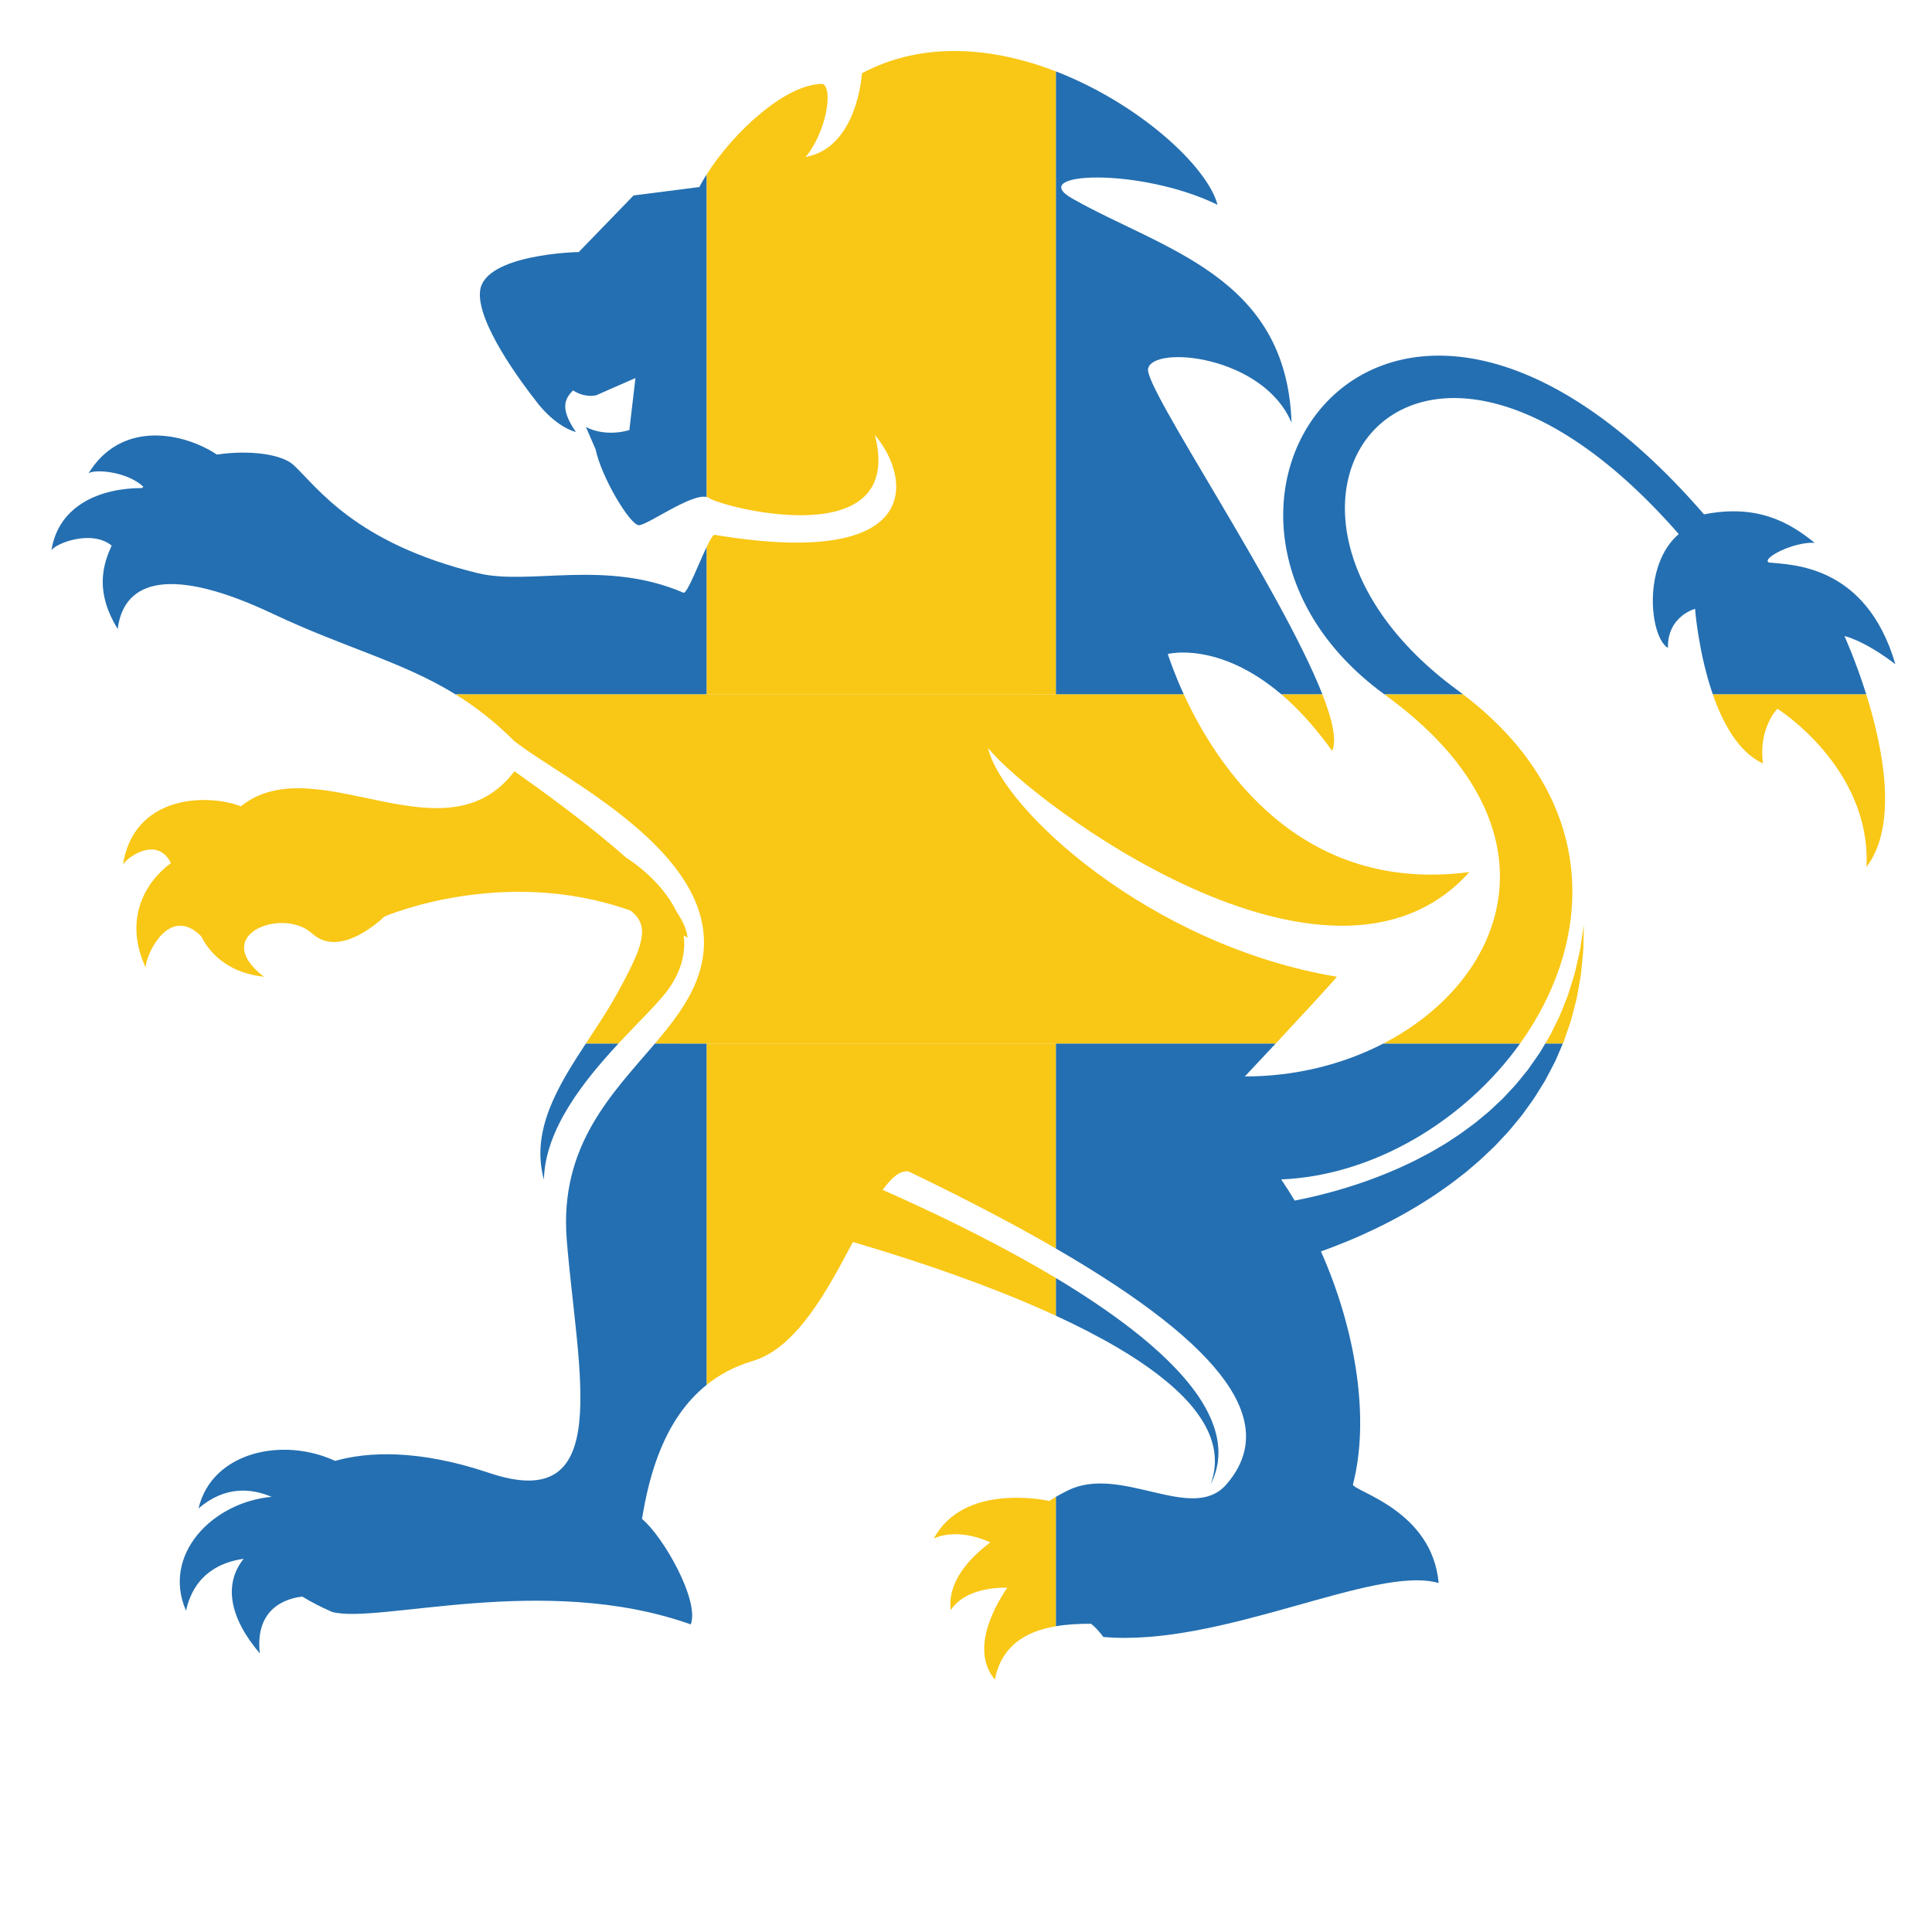
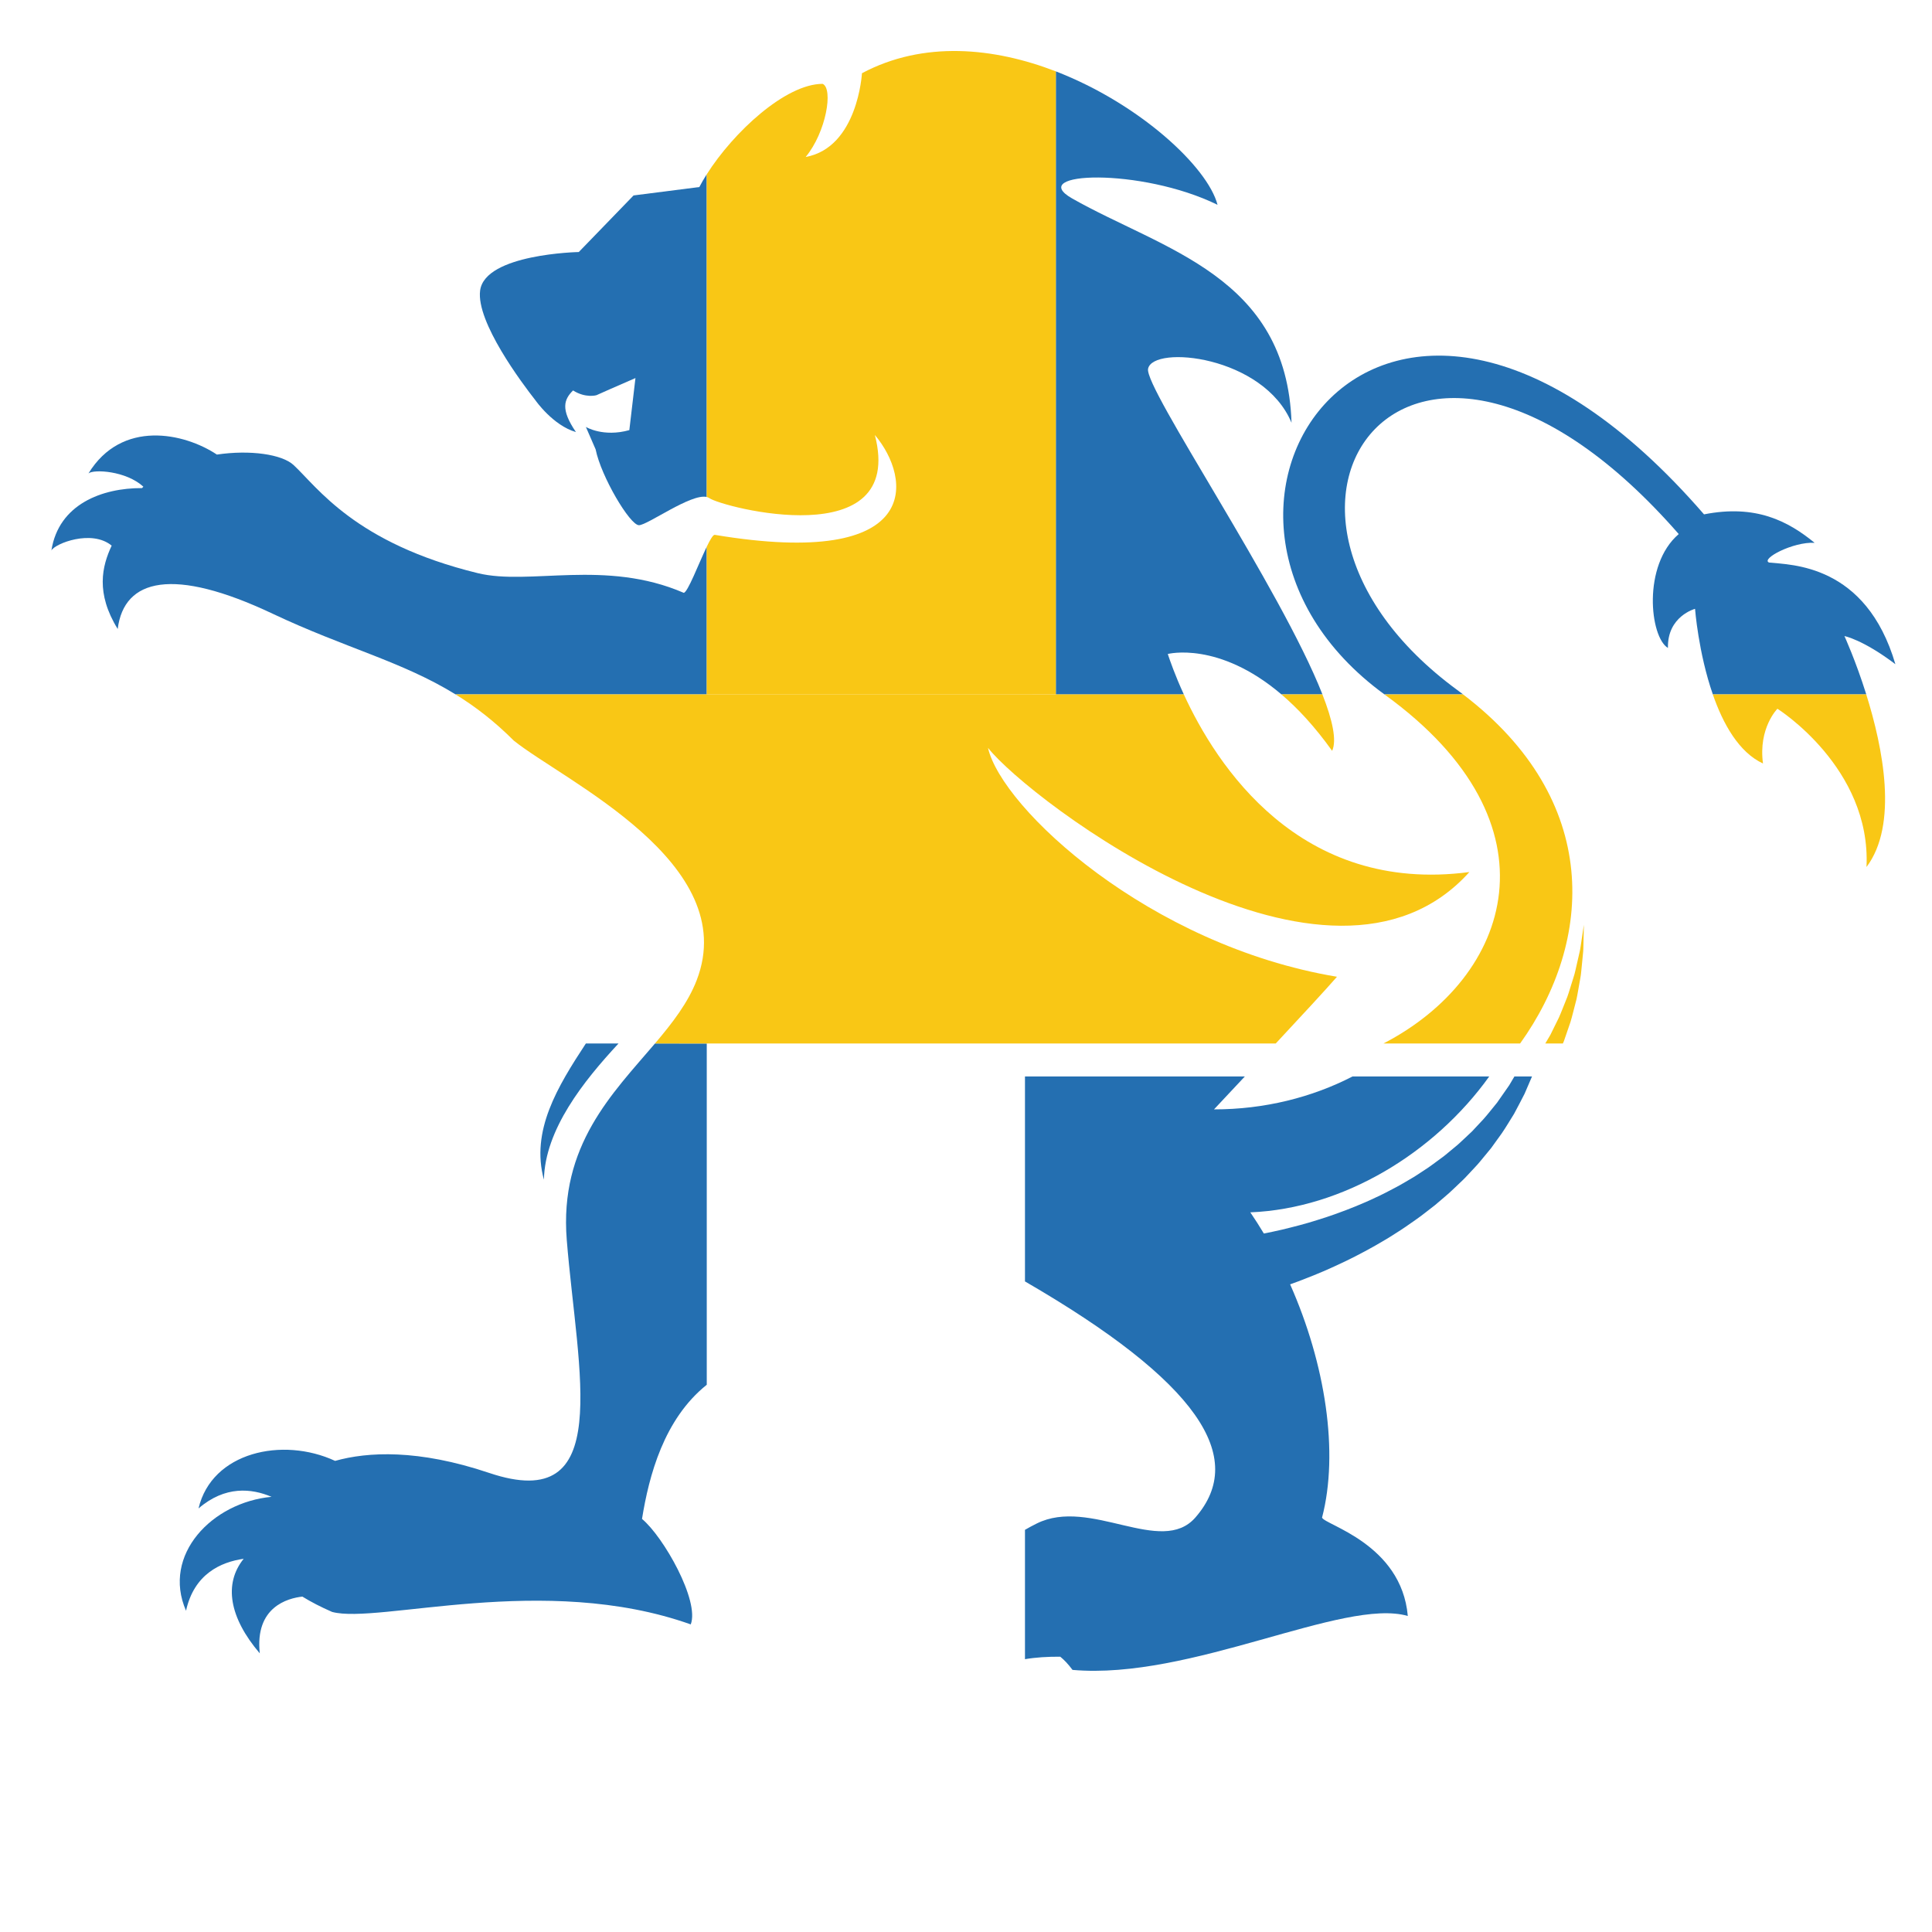
<svg xmlns="http://www.w3.org/2000/svg" version="1.1" viewBox="0 0 800 800" xml:space="preserve">
  <defs>
    <clipPath id="a">
      <path d="m0 600h600v-600h-600z" />
    </clipPath>
  </defs>
  <g transform="matrix(1.333 0 0 -1.333 0 800)">
    <g clip-path="url(#a)">
-       <path d="m347.24 181.47c8.942-5.249 16.751-11.071 22.204-17.21 2.694-3.077 4.765-6.237 6.073-9.286 1.32-3.041 1.842-5.955 1.857-8.368 0.04-0.605 0.015-1.179-0.046-1.715-0.053-0.537-0.068-1.051-0.145-1.518-0.195-0.925-0.301-1.735-0.492-2.367-0.387-1.264-0.591-1.94-0.591-1.94s0.289 0.648 0.833 1.861c0.274 0.609 0.484 1.406 0.801 2.329 0.143 0.467 0.219 0.986 0.345 1.532 0.134 0.549 0.234 1.137 0.276 1.77 0.3 2.508 0.15 5.674-0.855 9.117-0.985 3.443-2.779 7.12-5.233 10.761-4.97 7.259-12.4 14.389-20.964 20.998-7.155 5.533-15.102 10.796-23.319 15.722v-11.711c6.738-3.109 13.247-6.437 19.256-9.975" fill="#246fb1" />
      <path d="m367.74 384.44c-2.758 5.998-4.343 10.631-4.988 12.556 0 0 15.726 4.129 35.311-12.556h12.732c-12.847 32.813-55.369 95.141-54.163 101.15 1.497 7.48 35.884 4.082 44.567-16.773-1.49 45.613-39.935 53.675-68.131 69.673-14.672 8.321 21.312 9.717 45.143-1.961-3.061 11.763-24.238 31.407-50.229 41.448v-193.54z" fill="#246fb1" />
      <path d="m549.52 425.41c-2.619 1.122 7.43 6.495 14.161 6.125-8.217 6.727-18.266 12.016-34.346 8.834-99.722 115.03-176.3 0.209-99.281-55.923h24.44c-0.59 0.451-1.188 0.898-1.795 1.344-77.046 56.543-14.215 143.41 68.778 48.462-11.348-9.727-8.974-32.015-3.353-35.379-0.232 9.855 8.419 12.154 8.419 12.154s1.025-13.616 5.525-26.581h47.664c-3.305 10.532-6.781 18.115-6.781 18.115s5.728-1.078 15.825-8.736c-9.157 31.22-32.524 30.834-39.256 31.585" fill="#246fb1" />
      <path d="m217.24 542.05-20.43-2.61-17.019-17.58s-29.149-0.566-30.647-11.957c-1.282-9.759 13.07-28.866 17.208-34.135 0 0 5.421-7.776 12.556-9.833-4.857 7.106-3.705 10.13-0.902 12.929 3.945-2.486 7.279-1.476 7.279-1.476s6.92 3.103 12.11 5.323l-1.901-16.171c-8.132-2.276-13.496 0.988-13.496 0.988l3.026-6.97c1.681-8.41 10.653-23.553 13.461-23.553 2.635 0 16.174 9.913 21.046 8.768v100.23c-0.85-1.343-1.619-2.667-2.291-3.953" fill="#246fb1" />
-       <path d="m386.7 265.77c2.878 3.064 6.207 6.616 9.581 10.23h-68.306v-63.676c53.72-31.115 69.204-54.667 52.943-73.33-10.609-12.188-32.714 6.417-49.307-1.882-1.266-0.633-2.485-1.274-3.636-1.953v-40.182c3.358 0.572 7.041 0.795 10.962 0.771 1.211-0.978 2.47-2.301 3.808-4.099 36.747-3.251 84.246 22.501 104.15 16.754-1.963 22.428-25.892 28.318-26.635 30.559 5.267 20.195 1.084 47.636-9.919 72.454 0.825 0.298 1.668 0.6 2.527 0.921 3.609 1.386 7.499 2.906 11.507 4.782 4.023 1.818 8.18 3.942 12.372 6.307 2.086 1.214 4.209 2.421 6.286 3.789 2.111 1.298 4.17 2.743 6.235 4.202 2.079 1.433 4.057 3.068 6.082 4.612 1.933 1.695 3.954 3.266 5.794 5.07l2.788 2.654c0.925 0.876 1.769 1.856 2.652 2.774 0.857 0.945 1.764 1.835 2.574 2.82 0.807 0.977 1.612 1.954 2.416 2.925l1.194 1.453 1.1 1.523c0.73 1.01 1.452 2.015 2.172 3.013 1.397 2.025 2.611 4.141 3.88 6.146 1.122 2.106 2.218 4.175 3.247 6.207 0.788 1.832 1.561 3.63 2.317 5.386h-5.466c-0.534-0.905-1.076-1.823-1.624-2.75-1.224-1.753-2.473-3.546-3.747-5.371-1.424-1.71-2.774-3.504-4.294-5.199-0.778-0.827-1.555-1.664-2.34-2.503l-1.176-1.259-1.266-1.188c-0.845-0.789-1.69-1.583-2.536-2.378-0.844-0.797-1.785-1.502-2.672-2.261-0.91-0.731-1.77-1.515-2.721-2.203l-2.83-2.081c-1.857-1.416-3.897-2.604-5.816-3.909-2.028-1.163-3.975-2.406-6.026-3.459-2.038-1.078-4.05-2.143-6.113-3.072-2.021-0.995-4.092-1.836-6.108-2.69-4.062-1.65-8.047-3.084-11.892-4.26-3.822-1.229-7.515-2.148-10.912-2.98-2.026-0.471-3.943-0.874-5.766-1.229-1.341 2.241-2.744 4.434-4.201 6.575 28.83 1.179 57.157 18.396 74.218 42.217h-42.459c-12.522-6.477-27.376-10.249-43.039-10.23" fill="#246fb1" />
+       <path d="m386.7 265.77h-68.306v-63.676c53.72-31.115 69.204-54.667 52.943-73.33-10.609-12.188-32.714 6.417-49.307-1.882-1.266-0.633-2.485-1.274-3.636-1.953v-40.182c3.358 0.572 7.041 0.795 10.962 0.771 1.211-0.978 2.47-2.301 3.808-4.099 36.747-3.251 84.246 22.501 104.15 16.754-1.963 22.428-25.892 28.318-26.635 30.559 5.267 20.195 1.084 47.636-9.919 72.454 0.825 0.298 1.668 0.6 2.527 0.921 3.609 1.386 7.499 2.906 11.507 4.782 4.023 1.818 8.18 3.942 12.372 6.307 2.086 1.214 4.209 2.421 6.286 3.789 2.111 1.298 4.17 2.743 6.235 4.202 2.079 1.433 4.057 3.068 6.082 4.612 1.933 1.695 3.954 3.266 5.794 5.07l2.788 2.654c0.925 0.876 1.769 1.856 2.652 2.774 0.857 0.945 1.764 1.835 2.574 2.82 0.807 0.977 1.612 1.954 2.416 2.925l1.194 1.453 1.1 1.523c0.73 1.01 1.452 2.015 2.172 3.013 1.397 2.025 2.611 4.141 3.88 6.146 1.122 2.106 2.218 4.175 3.247 6.207 0.788 1.832 1.561 3.63 2.317 5.386h-5.466c-0.534-0.905-1.076-1.823-1.624-2.75-1.224-1.753-2.473-3.546-3.747-5.371-1.424-1.71-2.774-3.504-4.294-5.199-0.778-0.827-1.555-1.664-2.34-2.503l-1.176-1.259-1.266-1.188c-0.845-0.789-1.69-1.583-2.536-2.378-0.844-0.797-1.785-1.502-2.672-2.261-0.91-0.731-1.77-1.515-2.721-2.203l-2.83-2.081c-1.857-1.416-3.897-2.604-5.816-3.909-2.028-1.163-3.975-2.406-6.026-3.459-2.038-1.078-4.05-2.143-6.113-3.072-2.021-0.995-4.092-1.836-6.108-2.69-4.062-1.65-8.047-3.084-11.892-4.26-3.822-1.229-7.515-2.148-10.912-2.98-2.026-0.471-3.943-0.874-5.766-1.229-1.341 2.241-2.744 4.434-4.201 6.575 28.83 1.179 57.157 18.396 74.218 42.217h-42.459c-12.522-6.477-27.376-10.249-43.039-10.23" fill="#246fb1" />
      <path d="m203.46 276c-13.184-15.511-29.785-31.654-27.401-61.056 3.365-41.498 14.975-85.505-24.113-72.336-22.042 7.423-37.75 6.577-47.851 3.739-16.338 7.572-38.304 2.748-42.427-14.771 8.25 7.123 16.513 6.237 22.682 3.606-18.422-1.705-34.14-18.007-26.565-35.386 2.51 11.417 10.805 15.132 17.906 16.138-6.262-7.776-4.483-18.246 5.007-29.378-1.568 14.433 8.715 17.138 13.228 17.633 2.649-1.634 5.718-3.226 9.236-4.76 14.3-3.877 65.791 12.34 111.41-3.877 2.804 7.291-8.411 27.155-15.141 32.765 2.163 13.414 6.778 30.999 20.113 41.678v106z" fill="#246fb1" />
      <path d="m219.54 430.31c-2.529-5.27-5.943-14.296-7.16-14.309-24.357 10.529-47.868 2.183-63.925 6.098-38.212 9.316-49.82 26.688-57.253 33.589-3.569 3.321-13.441 4.796-23.827 3.255-10.139 6.74-29.565 10.991-39.892-5.85 1.592 1.338 11.67 0.827 17.057-4.134-0.148-0.139-0.282-0.288-0.427-0.428-12.358 0.047-25.893-4.963-28.146-19.38 1.104 2.141 12.511 6.647 18.722 1.504-2.991-6.384-5.038-14.707 1.875-25.896 1.965 15.702 17.251 19.343 48.094 4.763 22.561-10.665 40.221-14.832 56.857-25.078h78.025z" fill="#246fb1" />
      <path d="m168.96 233.7c0.331 15.611 12.344 30.638 23.169 42.298h-10.141c-8.769-13.358-17.184-27.103-13.028-42.298" fill="#246fb1" />
      <path d="m327.98 384.44v193.54c-19.235 7.43-41.105 9.601-60.224-0.576 0 0-1.279-23.07-17.487-26.02 6.353 7.673 8.639 21.221 5.273 22.718-11.52 0-27.702-14.994-36.006-28.107v-100.23c0.309-0.073 0.585-0.189 0.819-0.357 3.93-2.804 61.123-17.766 51.408 19.62 11.399-13.451 15.325-41.861-49.725-31.021-0.519 0.087-1.432-1.47-2.502-3.701v-45.866z" fill="#f9c715" />
-       <path d="m219.54 276v-106c3.944 3.158 8.649 5.715 14.28 7.379 13.569 4.008 23.186 21.925 31.113 36.961 15.377-4.514 34.531-10.736 53.048-18.493 3.369-1.413 6.712-2.88 10.003-4.399v11.711c-1.633 0.979-3.275 1.946-4.924 2.898-16.826 9.69-34.302 18.034-48.858 24.468 2.747 3.836 5.376 6.099 8.032 5.731 17.545-8.442 32.765-16.405 45.75-23.927v63.676z" fill="#f9c715" />
-       <path d="m325.99 133.89c-1.074 0.238-26.579 5.723-35.902-11.654 4.47 2.088 11.087 1.753 17.528-1.217-6.647-5.001-13.317-12.294-12.299-21.03 3.03 4.627 9.482 7.066 17.575 6.976-4.851-7.229-11.11-19.747-3.865-28.564 2.046 10.221 9.1 14.9 18.955 16.578v40.182c-0.69-0.408-1.356-0.829-1.992-1.271" fill="#f9c715" />
      <path d="m413.81 366.91c1.492 3.235 0.125 9.501-3.021 17.536h-12.732c5.062-4.312 10.38-10.013 15.753-17.536" fill="#f9c715" />
      <path d="m547.65 362.98c-1.492 11.037 4.484 17.009 4.484 17.009s29.159-18.304 27.666-49.163c9.914 13.108 5.132 37.024-0.076 53.619h-47.664c3.175-9.153 8.085-17.983 15.59-21.465" fill="#f9c715" />
      <path d="m485.81 276.75c0.7 2.043 1.384 4.031 2.045 5.954 0.584 1.941 1.021 3.853 1.502 5.657 0.532 1.794 0.758 3.581 1.073 5.25 0.261 1.683 0.649 3.242 0.757 4.753 0.147 1.501 0.287 2.907 0.415 4.205 0.123 1.296 0.269 2.479 0.256 3.561 0.097 4.302 0.153 6.76 0.153 6.76s-0.365-2.423-1.001-6.661c-0.123-1.061-0.421-2.212-0.705-3.468-0.288-1.252-0.593-2.604-0.925-4.05-0.292-1.449-0.869-2.932-1.326-4.519-0.513-1.576-0.945-3.256-1.677-4.921-0.691-1.673-1.33-3.441-2.125-5.211-0.854-1.739-1.738-3.532-2.65-5.378-0.519-0.882-1.046-1.774-1.58-2.678h5.466c0.108 0.249 0.215 0.499 0.322 0.746" fill="#f9c715" />
      <path d="m430.27 384.28c55.411-40.152 39.127-87.772-0.528-108.28h42.459c22.815 31.854 25.487 75.517-17.713 108.44h-24.44c0.074-0.053 0.147-0.108 0.222-0.162" fill="#f9c715" />
-       <path d="m181.99 276h10.141c6.594 7.104 12.746 12.956 15.55 16.932 4.205 5.964 5.324 11.573 4.7 16.622 0.396-0.234 0.797-0.445 1.196-0.686-0.188 2.386-1.442 5.147-3.441 8.131-4.924 10.229-15.658 16.751-15.658 16.751l-2e-3 -2e-3c-12.147 10.79-26.978 21.35-34.677 26.825-21.307-28.148-60.432 6.588-83.798-10.006-0.4-0.285-0.775-0.587-1.161-0.881-10.895 4.105-33.298 3.35-36.664-18.186 1.246 2.416 10.762 9.086 14.901 0.538-8.128-6.008-14.713-17.58-7.803-32.503-0.343 3.043 6.886 20.04 17.197 9.826l3e-3 0.012c3.325-6.657 9.796-11.588 19.51-12.64-17.135 13.164 5.987 21.685 14.958 13.46 8.97-8.227 22.429 5.23 22.429 5.23s36.84 15.993 76.465 1.874c6.302-4.767 4.06-11.02-4.545-26.503-2.731-4.915-6.041-9.828-9.301-14.794" fill="#f9c715" />
      <path d="m327.98 276h68.306c7.744 8.298 15.726 16.923 19.029 20.733-58.317 9.718-104.13 52.312-108.41 71.109 12.773-16.199 106.02-87.011 149.54-38.583-52.842-6.985-78.619 33.245-88.706 55.185h-226.23c6.108-3.761 12.078-8.341 18.102-14.365 15.562-12.494 70.839-37.94 56.817-74.387-2.708-7.042-7.552-13.313-12.974-19.692h16.08z" fill="#f9c715" />
    </g>
  </g>
</svg>